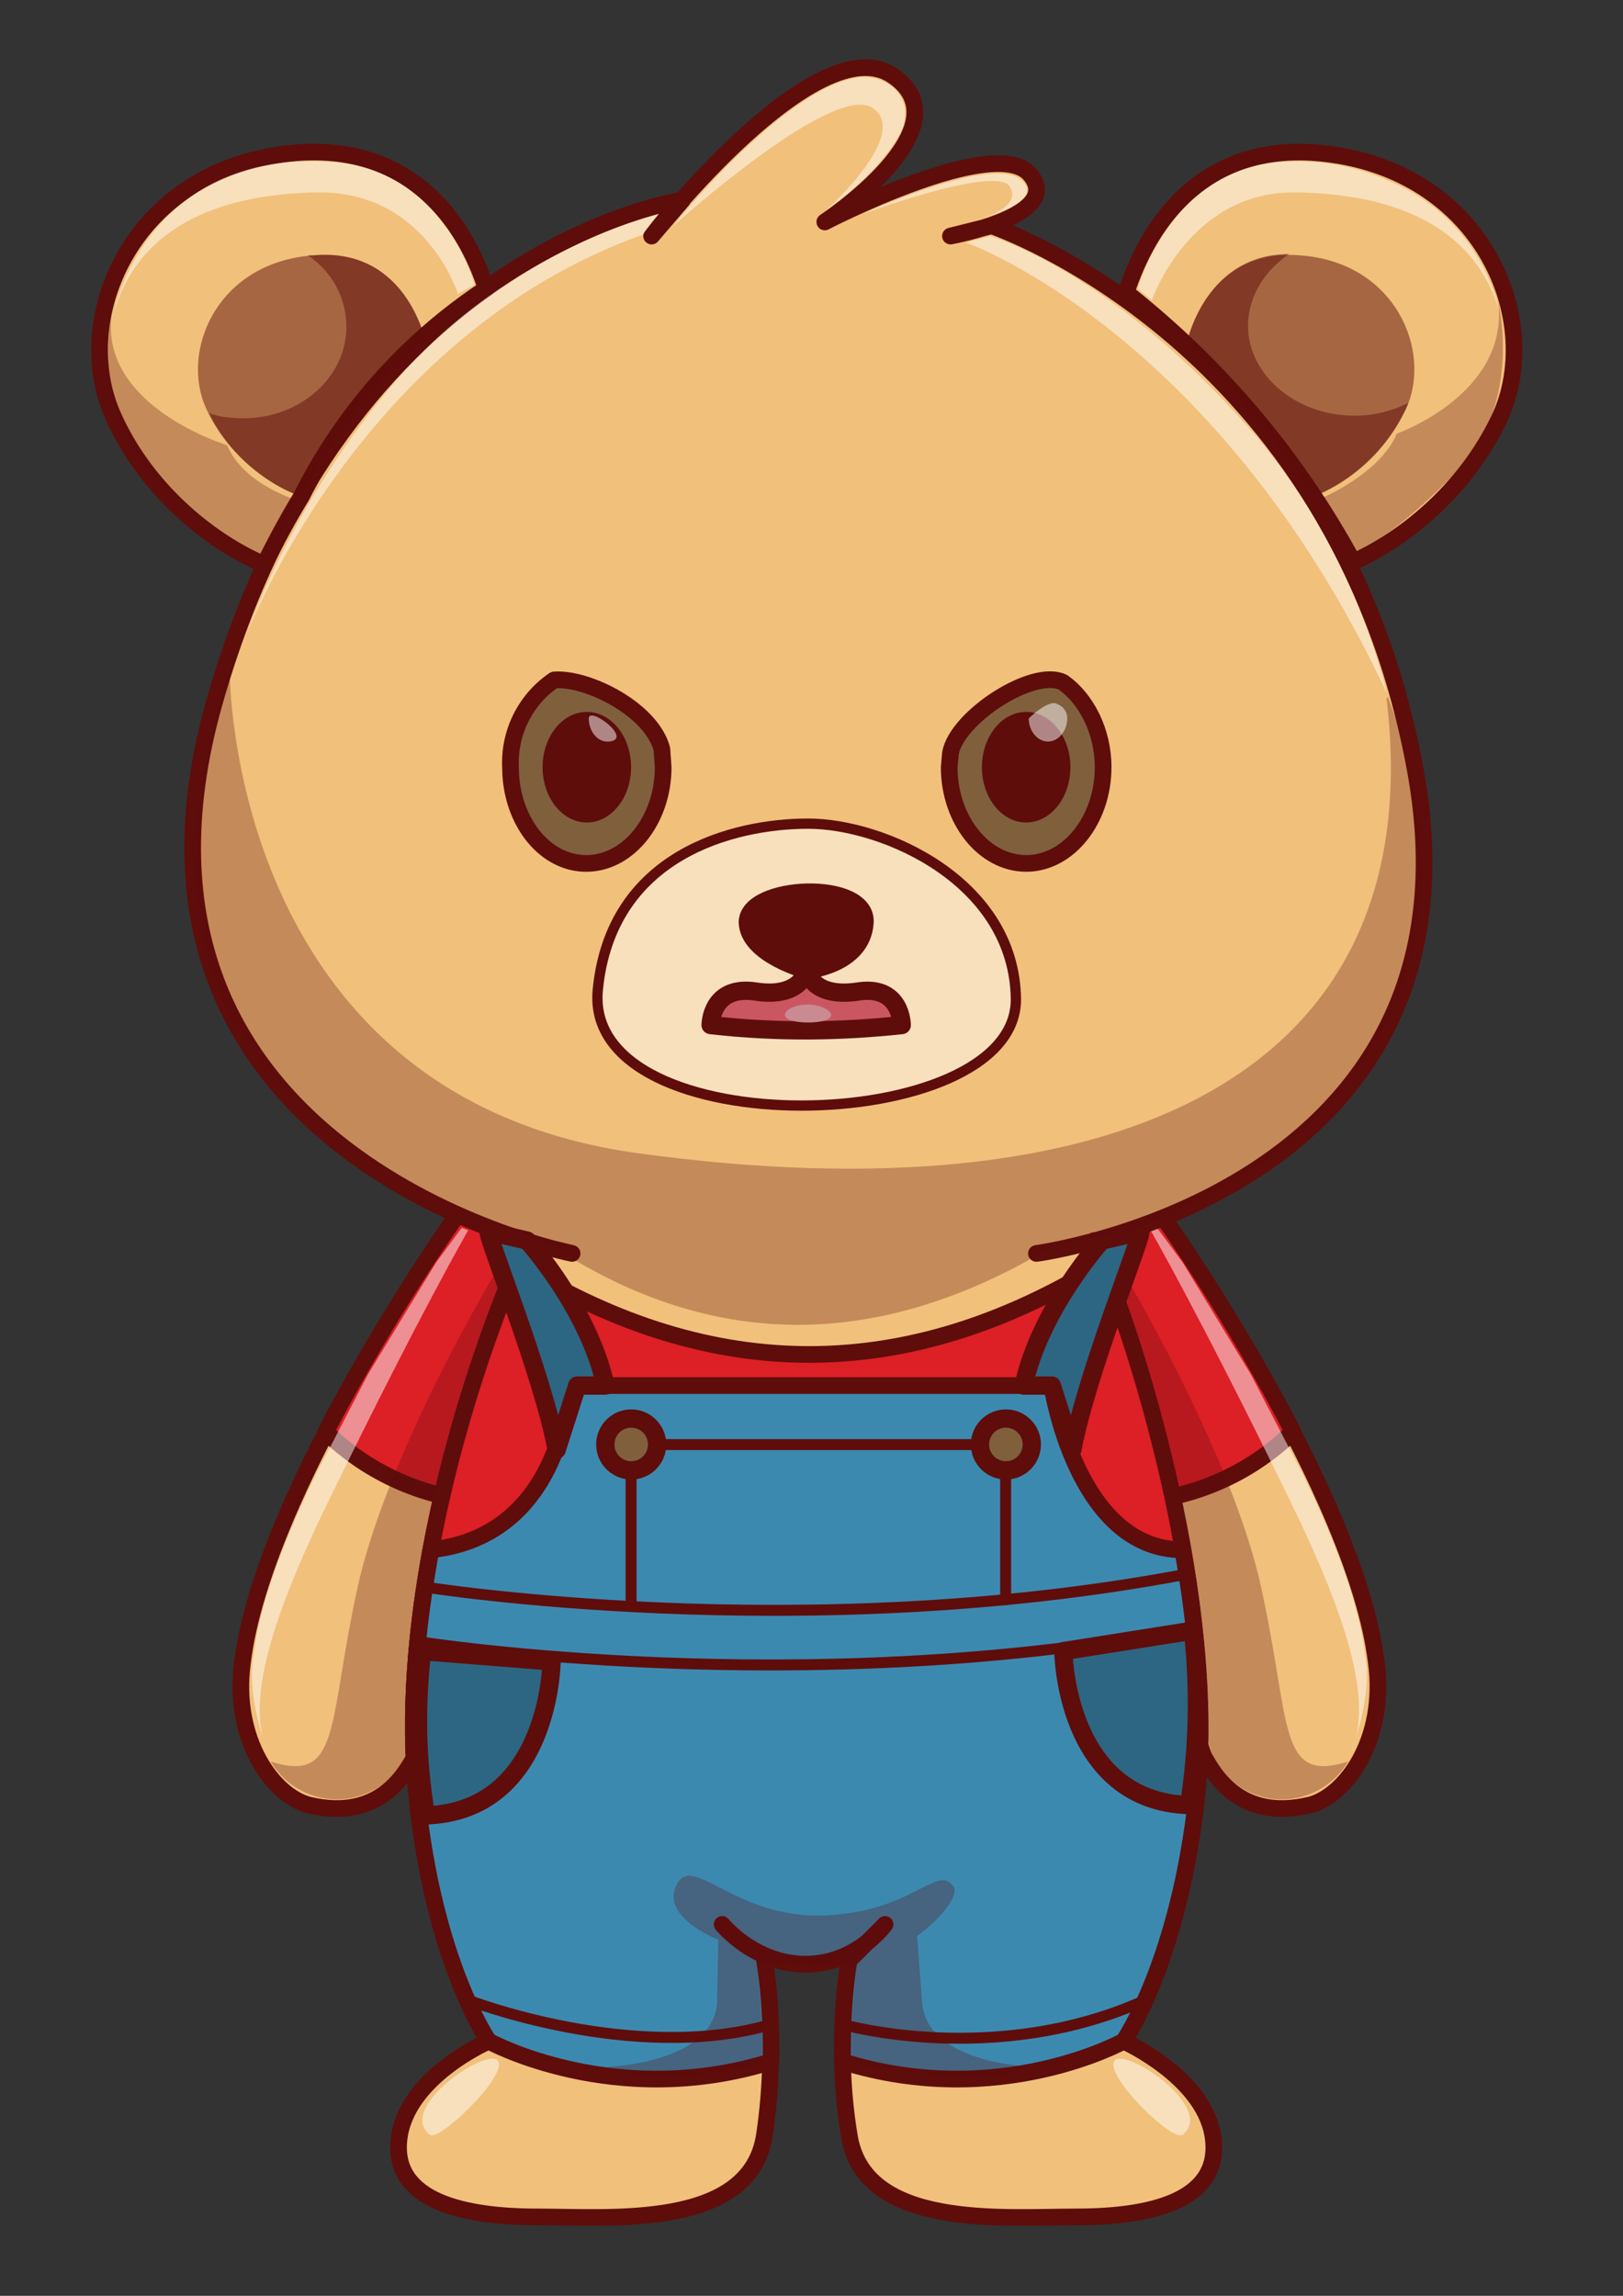
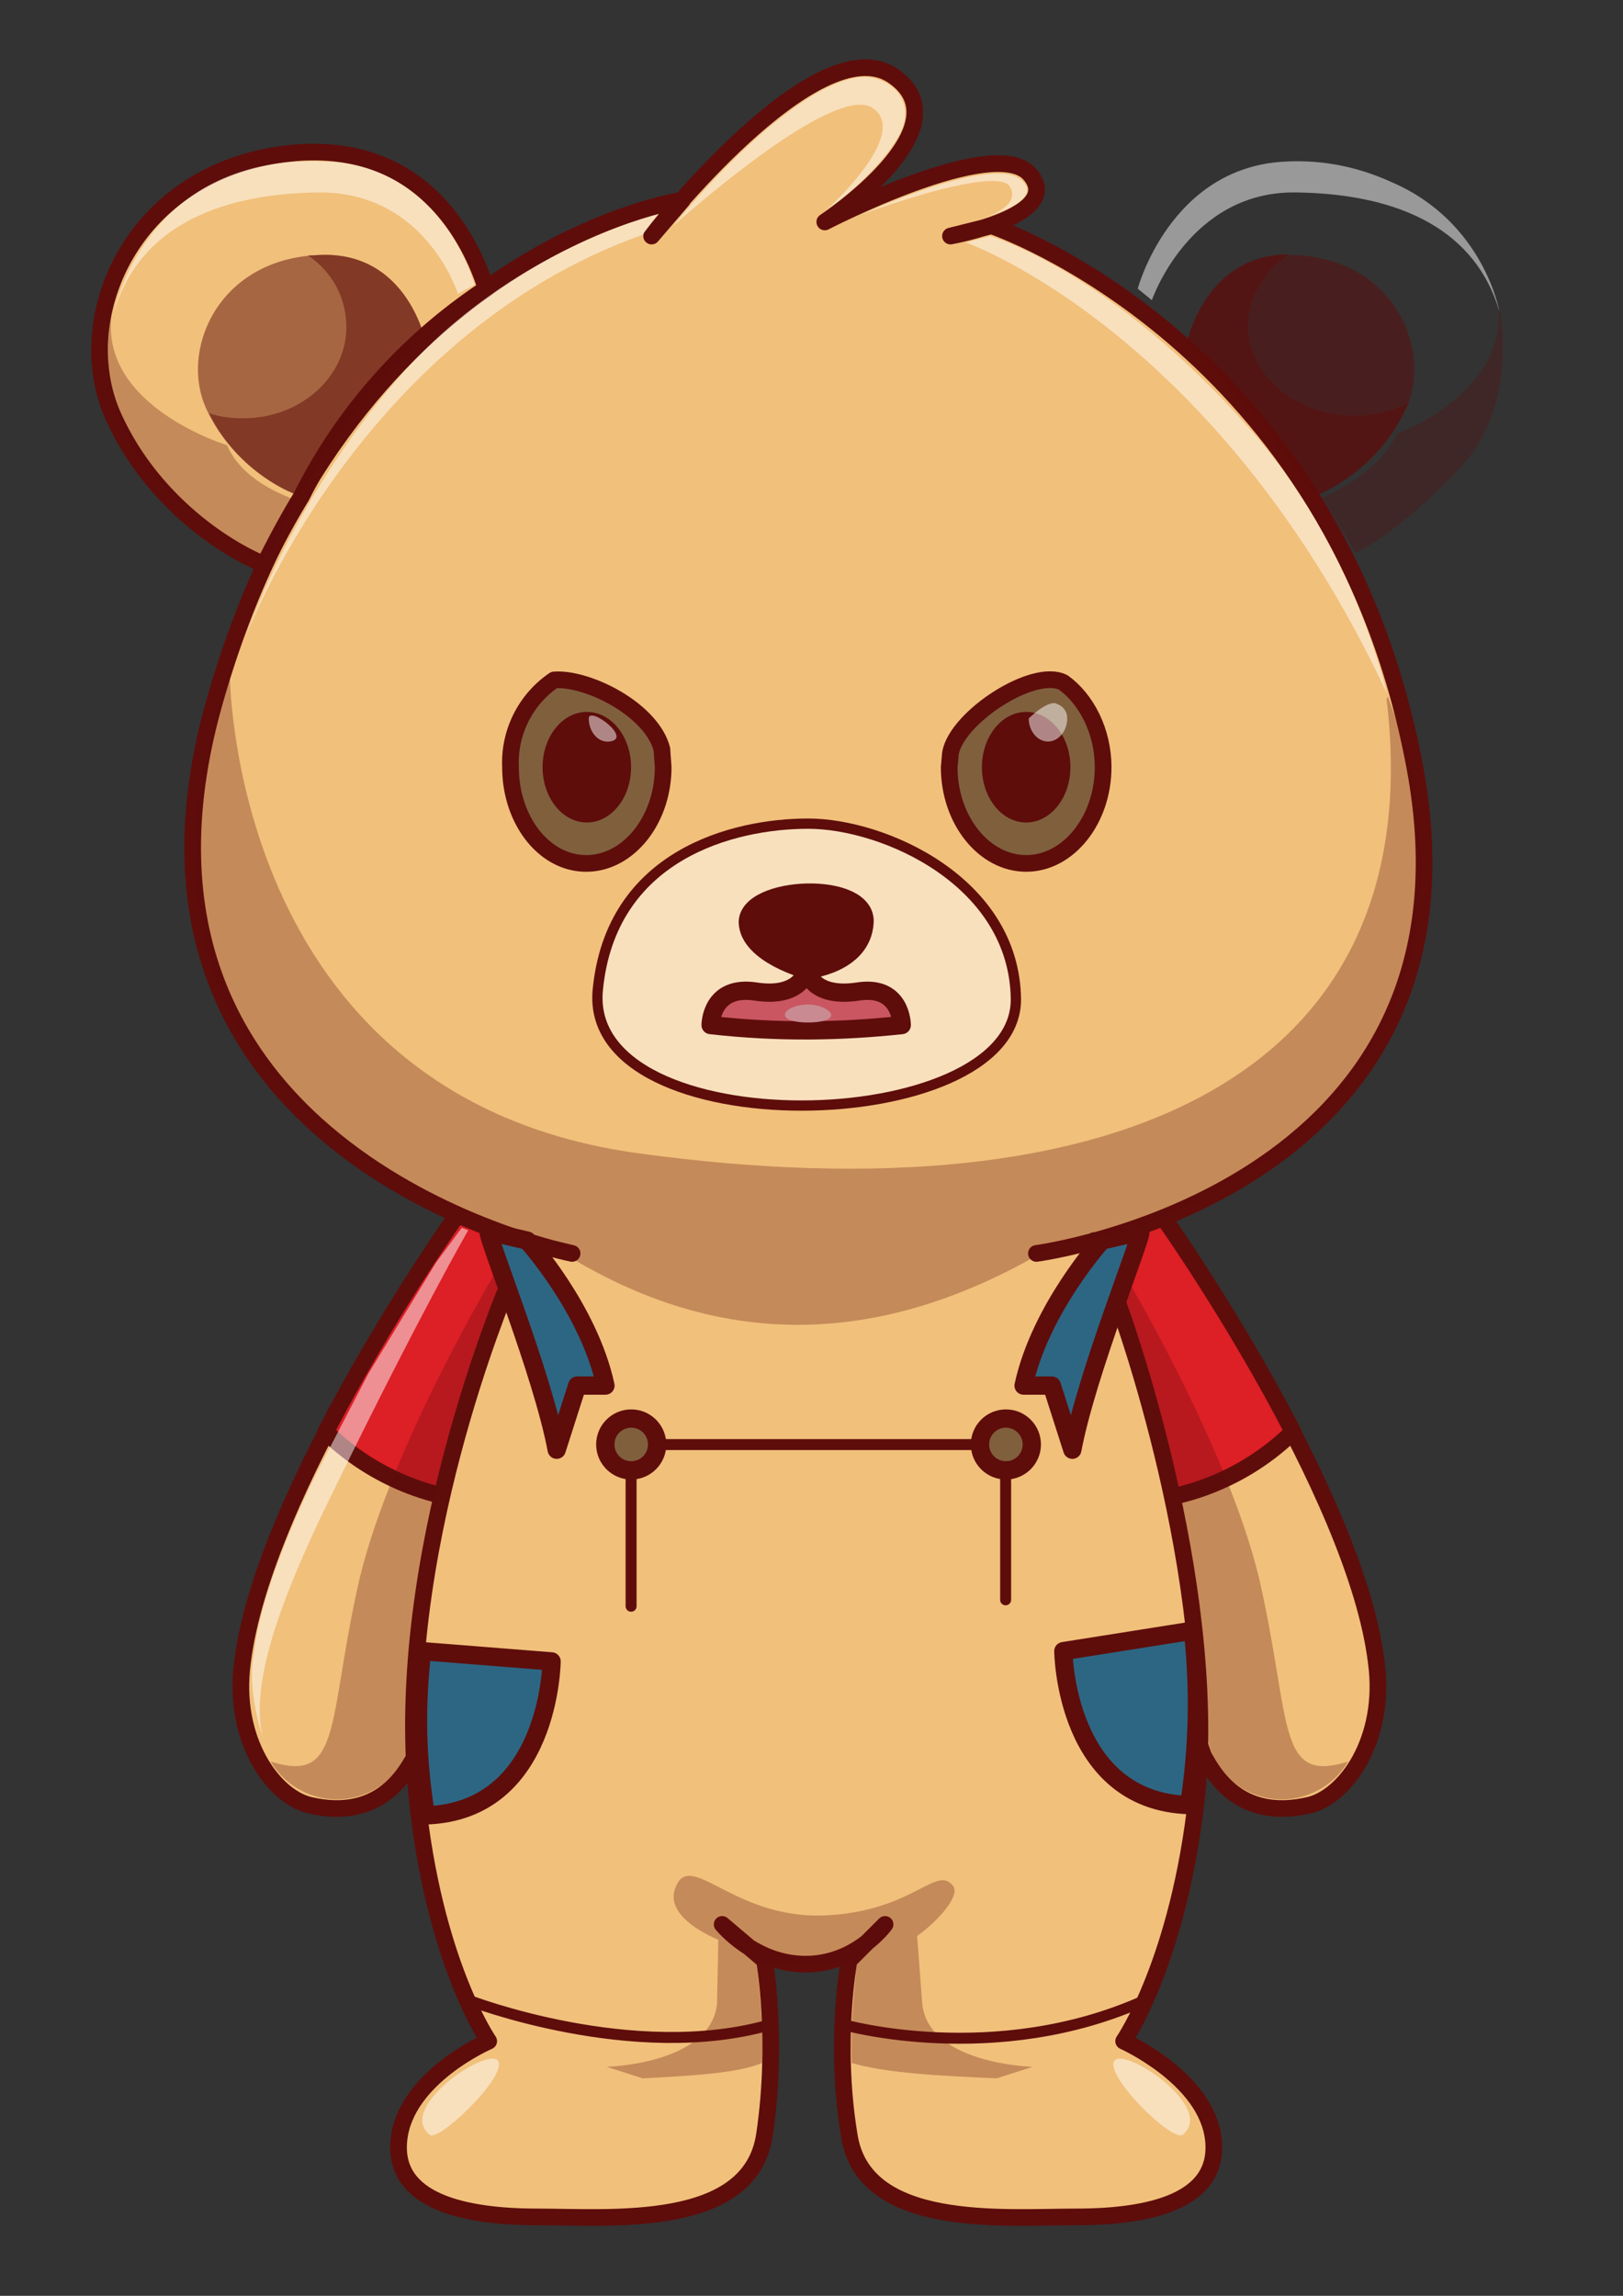
<svg xmlns="http://www.w3.org/2000/svg" viewBox="0 0 1265.3 1789.5">
  <rect x="0" y="0" width="1265.3" height="1789.5" fill="#333333" stroke="none" />
  <style>
		.st0,.st1,.st2{stroke:#5e0d0b;stroke-linecap:round;stroke-linejoin:round;stroke-miterlimit:10}.st0{display:none;fill:none;stroke-width:14.257}.st1,.st2{fill:#f1c07b;stroke-width:13}.st2{fill:#dd1f26}.st3{opacity:.5;fill:#fff}.st4{opacity:.3;fill:#5e0d0b}.st9{fill:#805f3d;stroke:#5e0d0b;stroke-width:13;stroke-linecap:round;stroke-linejoin:round;stroke-miterlimit:10}.st10,.st11{fill:#5e0d0b}.st11{opacity:.5}.st13,.st14,.st15{fill:none;stroke:#5e0d0b;stroke-width:8.554;stroke-linecap:round;stroke-linejoin:round;stroke-miterlimit:10}.st14,.st15{fill:#2d6683;stroke-width:14.257}.st15{fill:#805f3d}.st16{fill:#fff;fill-opacity:.5}
	</style>
  <path class="st1" d="M909 952s148 211 164 344c8 60-24 104-52 111-55 13-75-25-82-37S829 987 829 987s-7-40 26-51c32-10 54 16 54 16z" />
  <path class="st2" d="M909 952s53 75 99 164c-45 44-100 55-128 54l-51-183s-7-40 26-51c32-10 54 16 54 16z" />
-   <path class="st3" d="M897 959s37 64 104 201c50 101 70 167 52 206 0 0 18-44 11-77-6-58-50-143-50-143l-39-75-53-87-20-27-5 2z" />
  <path class="st4" d="M867 977s89 145 115 255c25 110 13 159 69 141a60 60 0 0 1-106-5s-31-103-51-176l-60-212c4-32 15-33 33-3z" />
  <path class="st1" d="M353 952s-148 211-164 344c-8 60 24 104 52 111 55 13 75-25 82-37s110-383 110-383 7-40-26-51-54 16-54 16z" />
  <path class="st2" d="M353 952s-53 75-99 164c45 44 100 55 128 54l51-183s7-40-26-51-54 16-54 16z" />
  <path class="st3" d="M365 959s-37 64-104 201c-50 101-70 167-52 206 0 0-18-44-11-77 6-58 50-143 50-143l39-75 53-87 20-27 5 2z" />
  <path class="st4" d="M395 977s-89 145-115 255c-25 110-13 159-69 141a60 60 0 0 0 106-5s31-103 51-176l60-212c-4-32-15-33-33-3z" />
  <path class="st1" d="M808 977s357-47 295-379-330-422-330-422l-32 8s89-16 62-48-160 37-160 37 112-74 53-114-188 125-188 125l24-28s-265 38-365 392 279 429 279 429l-33-8s-4 5-18 35c0 2-89 208-70 396 13 129 56 191 56 191s-65 28-70 77c-5 48 51 60 108 60s166 10 177-64 0-136 0-136l-33-28s25 31 65 31 62-31 62-31l-28 28s-12 63 0 136c11 74 120 64 177 64s112-12 107-60-70-77-70-77 43-62 57-191c17-170-60-380-60-380l-20-53" />
  <path d="M630 642c-58 0-154 24-164 130-11 122 326 115 326 7-1-92-103-137-162-137z" style="fill:#fff;fill-opacity:.5;stroke:#5e0d0b;stroke-width:8;stroke-linecap:round;stroke-linejoin:round;stroke-miterlimit:10" />
  <path d="M554 799s0-32 36-26c35 5 39-17 39-17s3 22 39 17c35-6 35 26 35 26-47 5-96 6-149 0z" style="fill:#ca5662;stroke:#5e0d0b;stroke-width:14.257;stroke-linecap:round;stroke-linejoin:round;stroke-miterlimit:10" />
  <path d="M648 791c0 4-8 6-18 6s-18-2-18-6 8-8 18-8 18 5 18 8z" style="fill:#c98b91" />
  <path d="M629 756s43-4 45-37-91-29-91 0c1 25 46 37 46 37z" style="fill:#5e0d0b;stroke:#5e0d0b;stroke-width:14.257;stroke-linecap:round;stroke-linejoin:round;stroke-miterlimit:10" />
  <path class="st9" d="M829 532c-23-12-83 27-88 55l-1 11c0 41 27 75 60 75s60-34 60-75c0-28-13-53-31-66z" />
  <ellipse class="st10" cx="800" cy="598" rx="34.5" ry="43.1" />
  <path class="st3" d="M832 560c0 10-7 18-15 18s-15-8-15-18c0 0 12-12 20-12 0 0 10 2 10 12z" />
  <path class="st9" d="M432 530a78 78 0 0 0-34 68c0 41 26 75 59 75s60-34 60-75l-1-14c-8-31-58-56-84-54z" />
  <ellipse class="st10" cx="457.5" cy="598" rx="34.5" ry="43.1" />
  <path class="st3" d="M475 578c-9 1-16-8-16-18s35 16 16 18z" />
-   <path class="st1" d="M1169 326c-28 59-78 96-114 112a681 681 0 0 0-177-210c12-37 48-116 147-109 130 10 180 130 144 207z" />
  <path class="st11" d="M1096 319c-18 38-51 60-72 68-29-44-62-84-99-119 4-17 23-74 88-69 75 5 104 75 83 120z" />
  <path class="st11" d="M1056 324c-46 0-83-32-83-70 0-23 13-43 32-56-58 0-76 54-80 70 37 35 70 75 99 119a134 134 0 0 0 74-73c-12 6-26 10-42 10z" />
  <path class="st1" d="M379 225a418 418 0 0 0-144 162c-11 18-20 35-29 53-36-15-89-53-117-114-36-77 14-197 143-207 98-7 135 68 147 106z" />
  <path class="st11" d="M331 263a418 418 0 0 0-96 124c-21-7-56-29-74-68-21-45 8-115 84-120 59-5 80 43 86 64z" />
  <path class="st11" d="M245 199h-5c19 13 30 33 30 56 0 39-36 71-80 71-10 0-19-1-27-4 18 37 51 58 72 65a418 418 0 0 1 96-124c-6-21-27-69-86-64z" />
-   <path class="st2" d="M323 1374c-9-180 72-368 72-370l9-18c153 94 304 92 454 0l15 34s70 189 62 354c0 47-612 47-612 0z" />
-   <path d="M596 1528s6 33 5 79h0c-122 38-220-16-220-16s-43-62-56-191c-7-65 0-132 11-192h0c104-11 108-128 108-128h376s19 128 102 128h0c11 61 17 129 11 192-14 129-57 191-57 191s-97 54-219 16h0c-1-46 5-79 5-79l28-28s-22 31-62 31-65-31-65-31" style="fill:#3c89b0;stroke:#5e0d0b;stroke-width:13;stroke-linecap:round;stroke-linejoin:round;stroke-miterlimit:10" />
-   <path class="st13" d="M331 1237s294 47 594-10M329 1280s294 46 594-10" />
  <path class="st14" d="M829 1287s1 117 98 120c7-44 8-90 3-136l-101 16zM430 1295s-1 117-98 120c-7-44-8-82-3-128l101 8z" />
  <circle class="st15" cx="784.2" cy="1125.9" r="20.2" />
  <circle class="st15" cx="492.1" cy="1125.9" r="20.2" />
  <path class="st14" d="M472 1080c-13-60-61-113-61-113l-30-7c-2 3 42 111 53 170l16-50h22zM798 1080c13-60 61-113 61-113l30-7c2 3-42 111-53 170l-16-50h-22z" />
  <path class="st13" d="M492 1252v-106M512 1126h252M784 1146v101M657 1578s119 34 236-19M365 1559s129 50 236 19" />
  <g>
    <path class="st4" d="m880 960-57 10c-141 86-273 82-399-3l-61-22s-194-80-206-229c-19-75 22-195 22-195s-3 334 319 378c373 51 618-60 583-354l1-2c78 207-25 352-202 417zM1089 338s88-31 79-103c0 0 19 78-30 130s-81 66-81 66l-26-43s45-19 58-50zM177 347s-99-30-90-101c0 0-17 73 33 125s89 67 89 67l23-48s-42-12-55-43zM805 1611l-28 9c-44-2-86-4-113-12-1-24 1-50 4-77l-78-1c3 28 5 54 4 78-18 8-56 10-93 12l-28-9s81-2 86-49l1-50c-21-9-39-23-34-39 11-34 44 23 117 20 69-3 87-40 100-23 6 7-11 27-28 39l4 53c5 47 86 49 86 49z" />
  </g>
  <g>
    <path class="st3" d="M357 229s-25-80-109-79c-83 1-141 31-159 93 0 0 24-125 168-117 89 5 113 96 113 96l-13 7zM898 234s29-85 112-84c84 1 141 31 159 93 0 0-12-70-84-101-22-10-50-18-84-16-89 5-114 99-114 99l11 9zM190 501c0-3 89-239 311-318l12-16s-114 27-201 126-122 208-122 208zM525 176S649 64 680 84s-36 80-36 80 38-26 56-57c15-25-2-46-26-47-12 0-29 7-43 16-54 34-106 100-106 100zM670 168c1-1 105-39 117-23 12 19-31 28-31 28s60-14 41-32c-22-22-127 27-127 27zM753 189s196 69 328 351c0 0-24-112-106-205-109-124-203-151-203-151l-19 5z" />
    <path class="st16" d="M388 1606c-9-10-79 37-53 58 7 6 62-47 53-58zM869 1606c9-10 79 37 53 58-8 6-62-47-53-58z" />
  </g>
</svg>